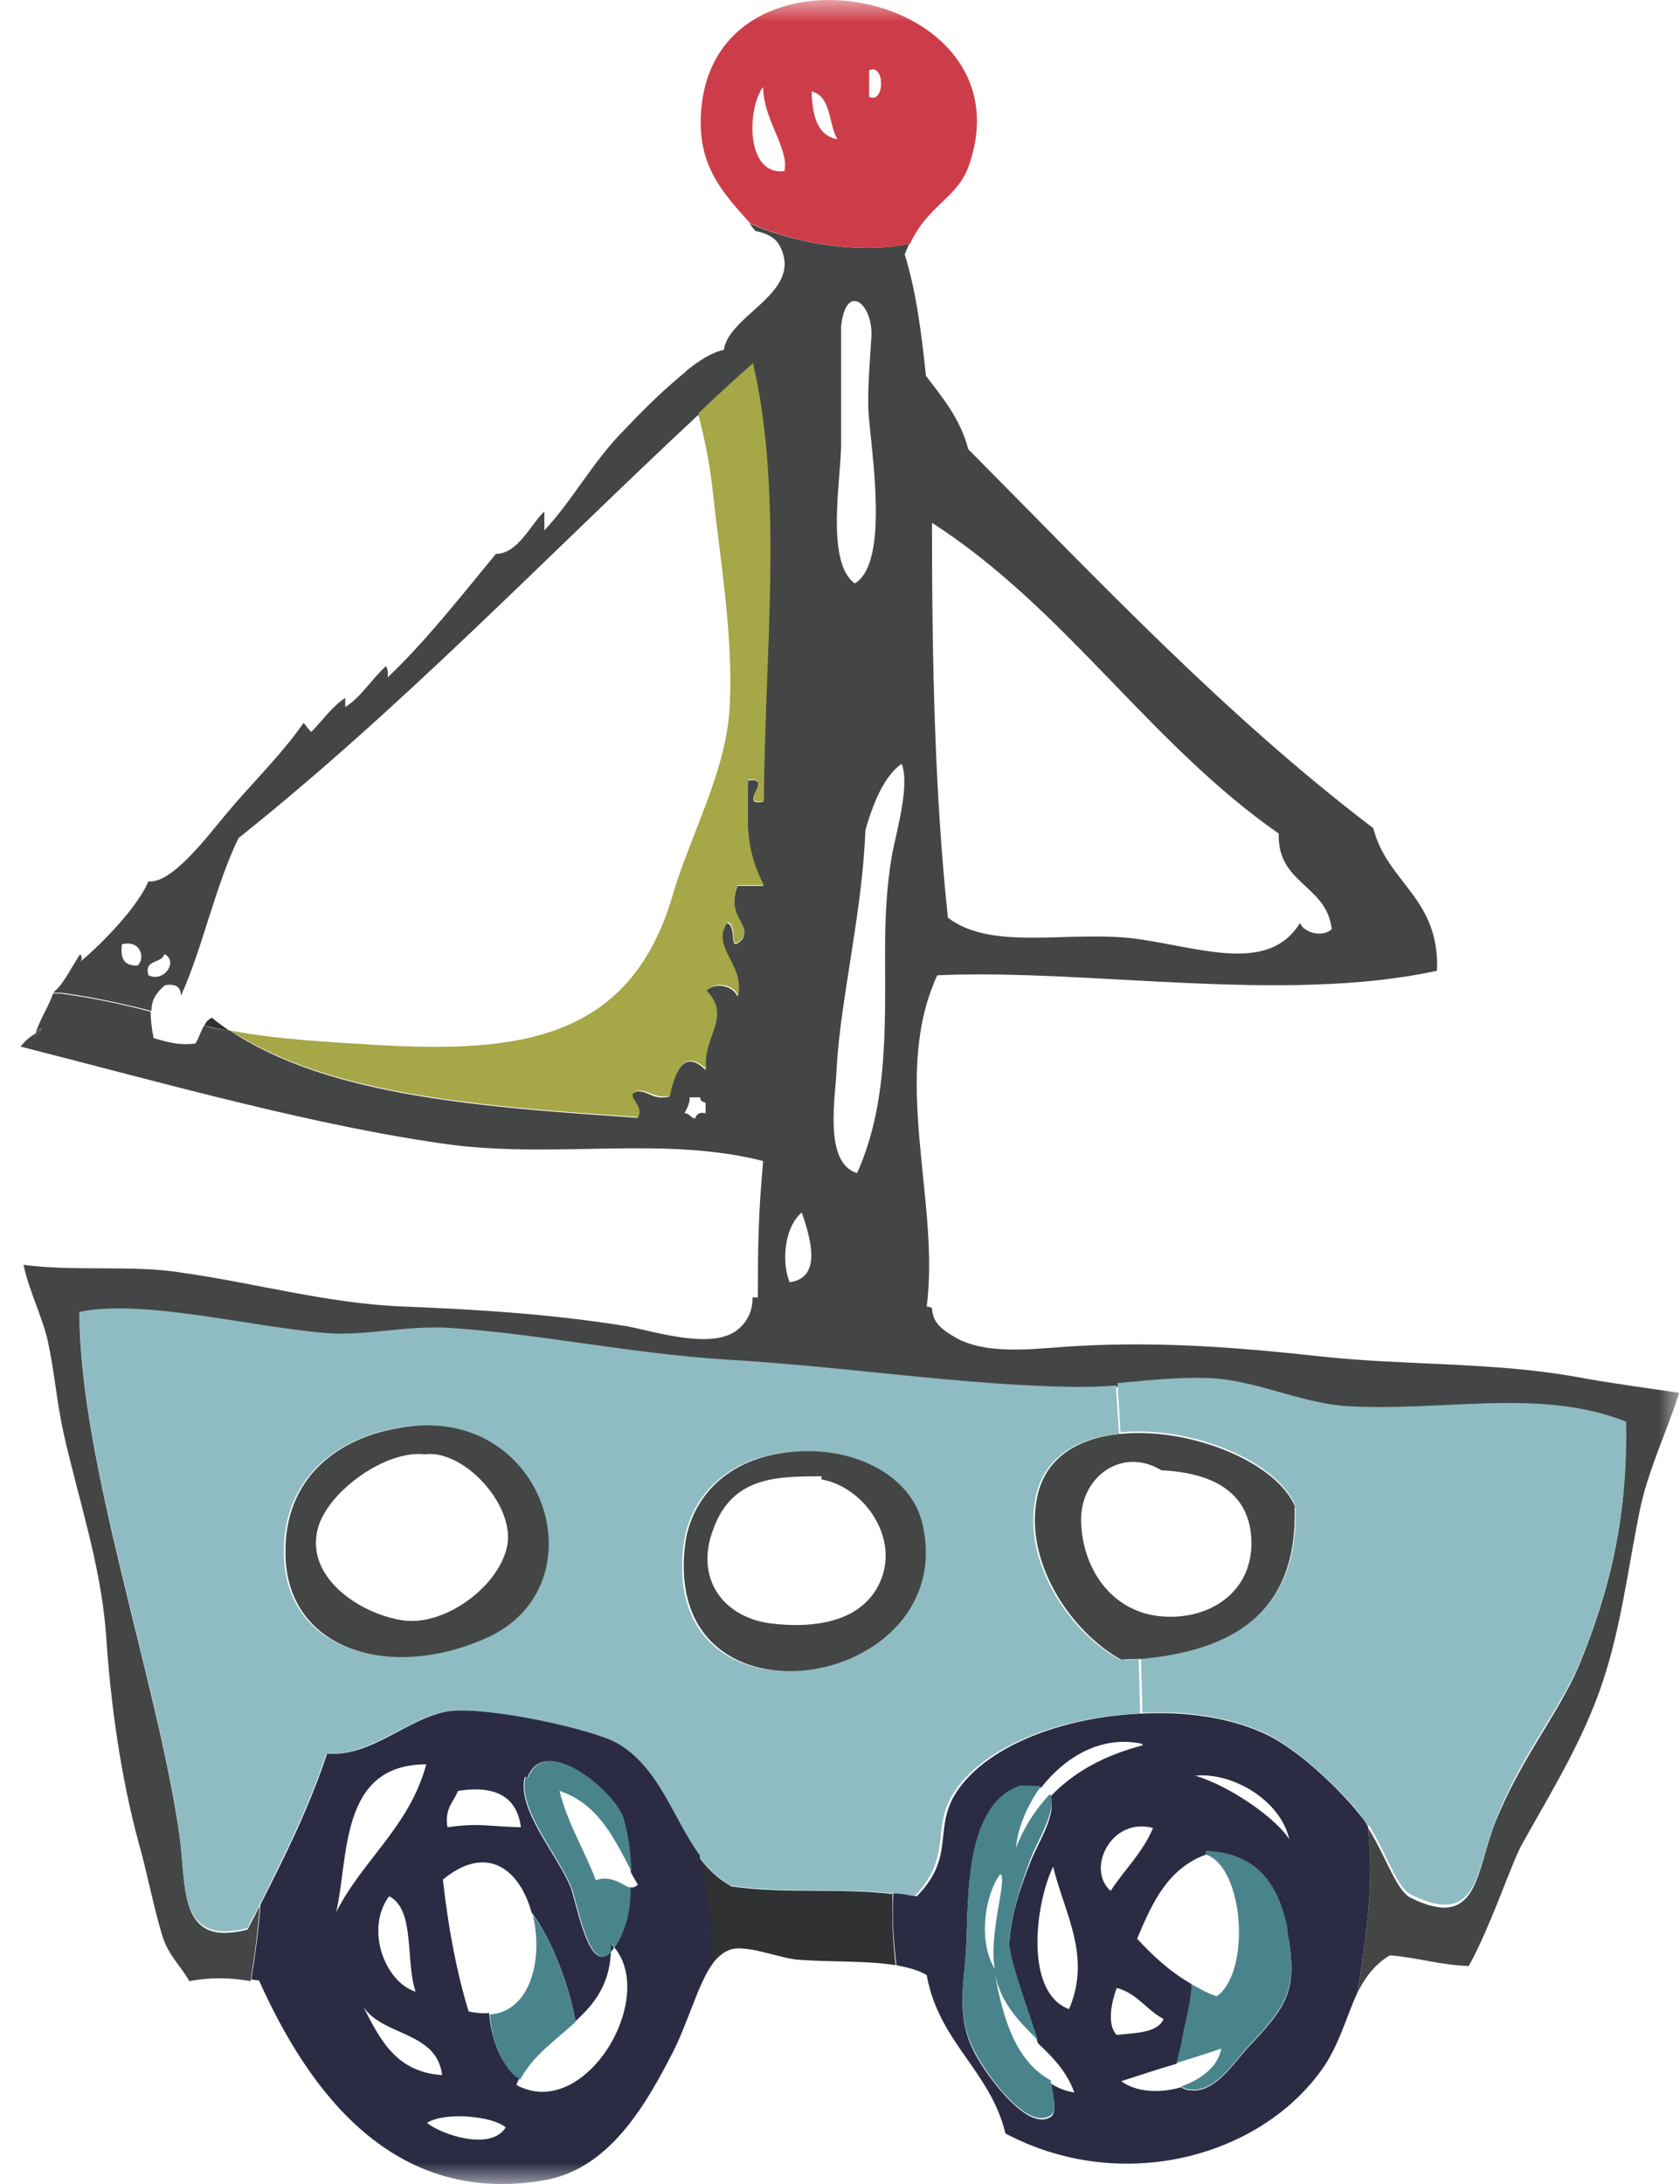
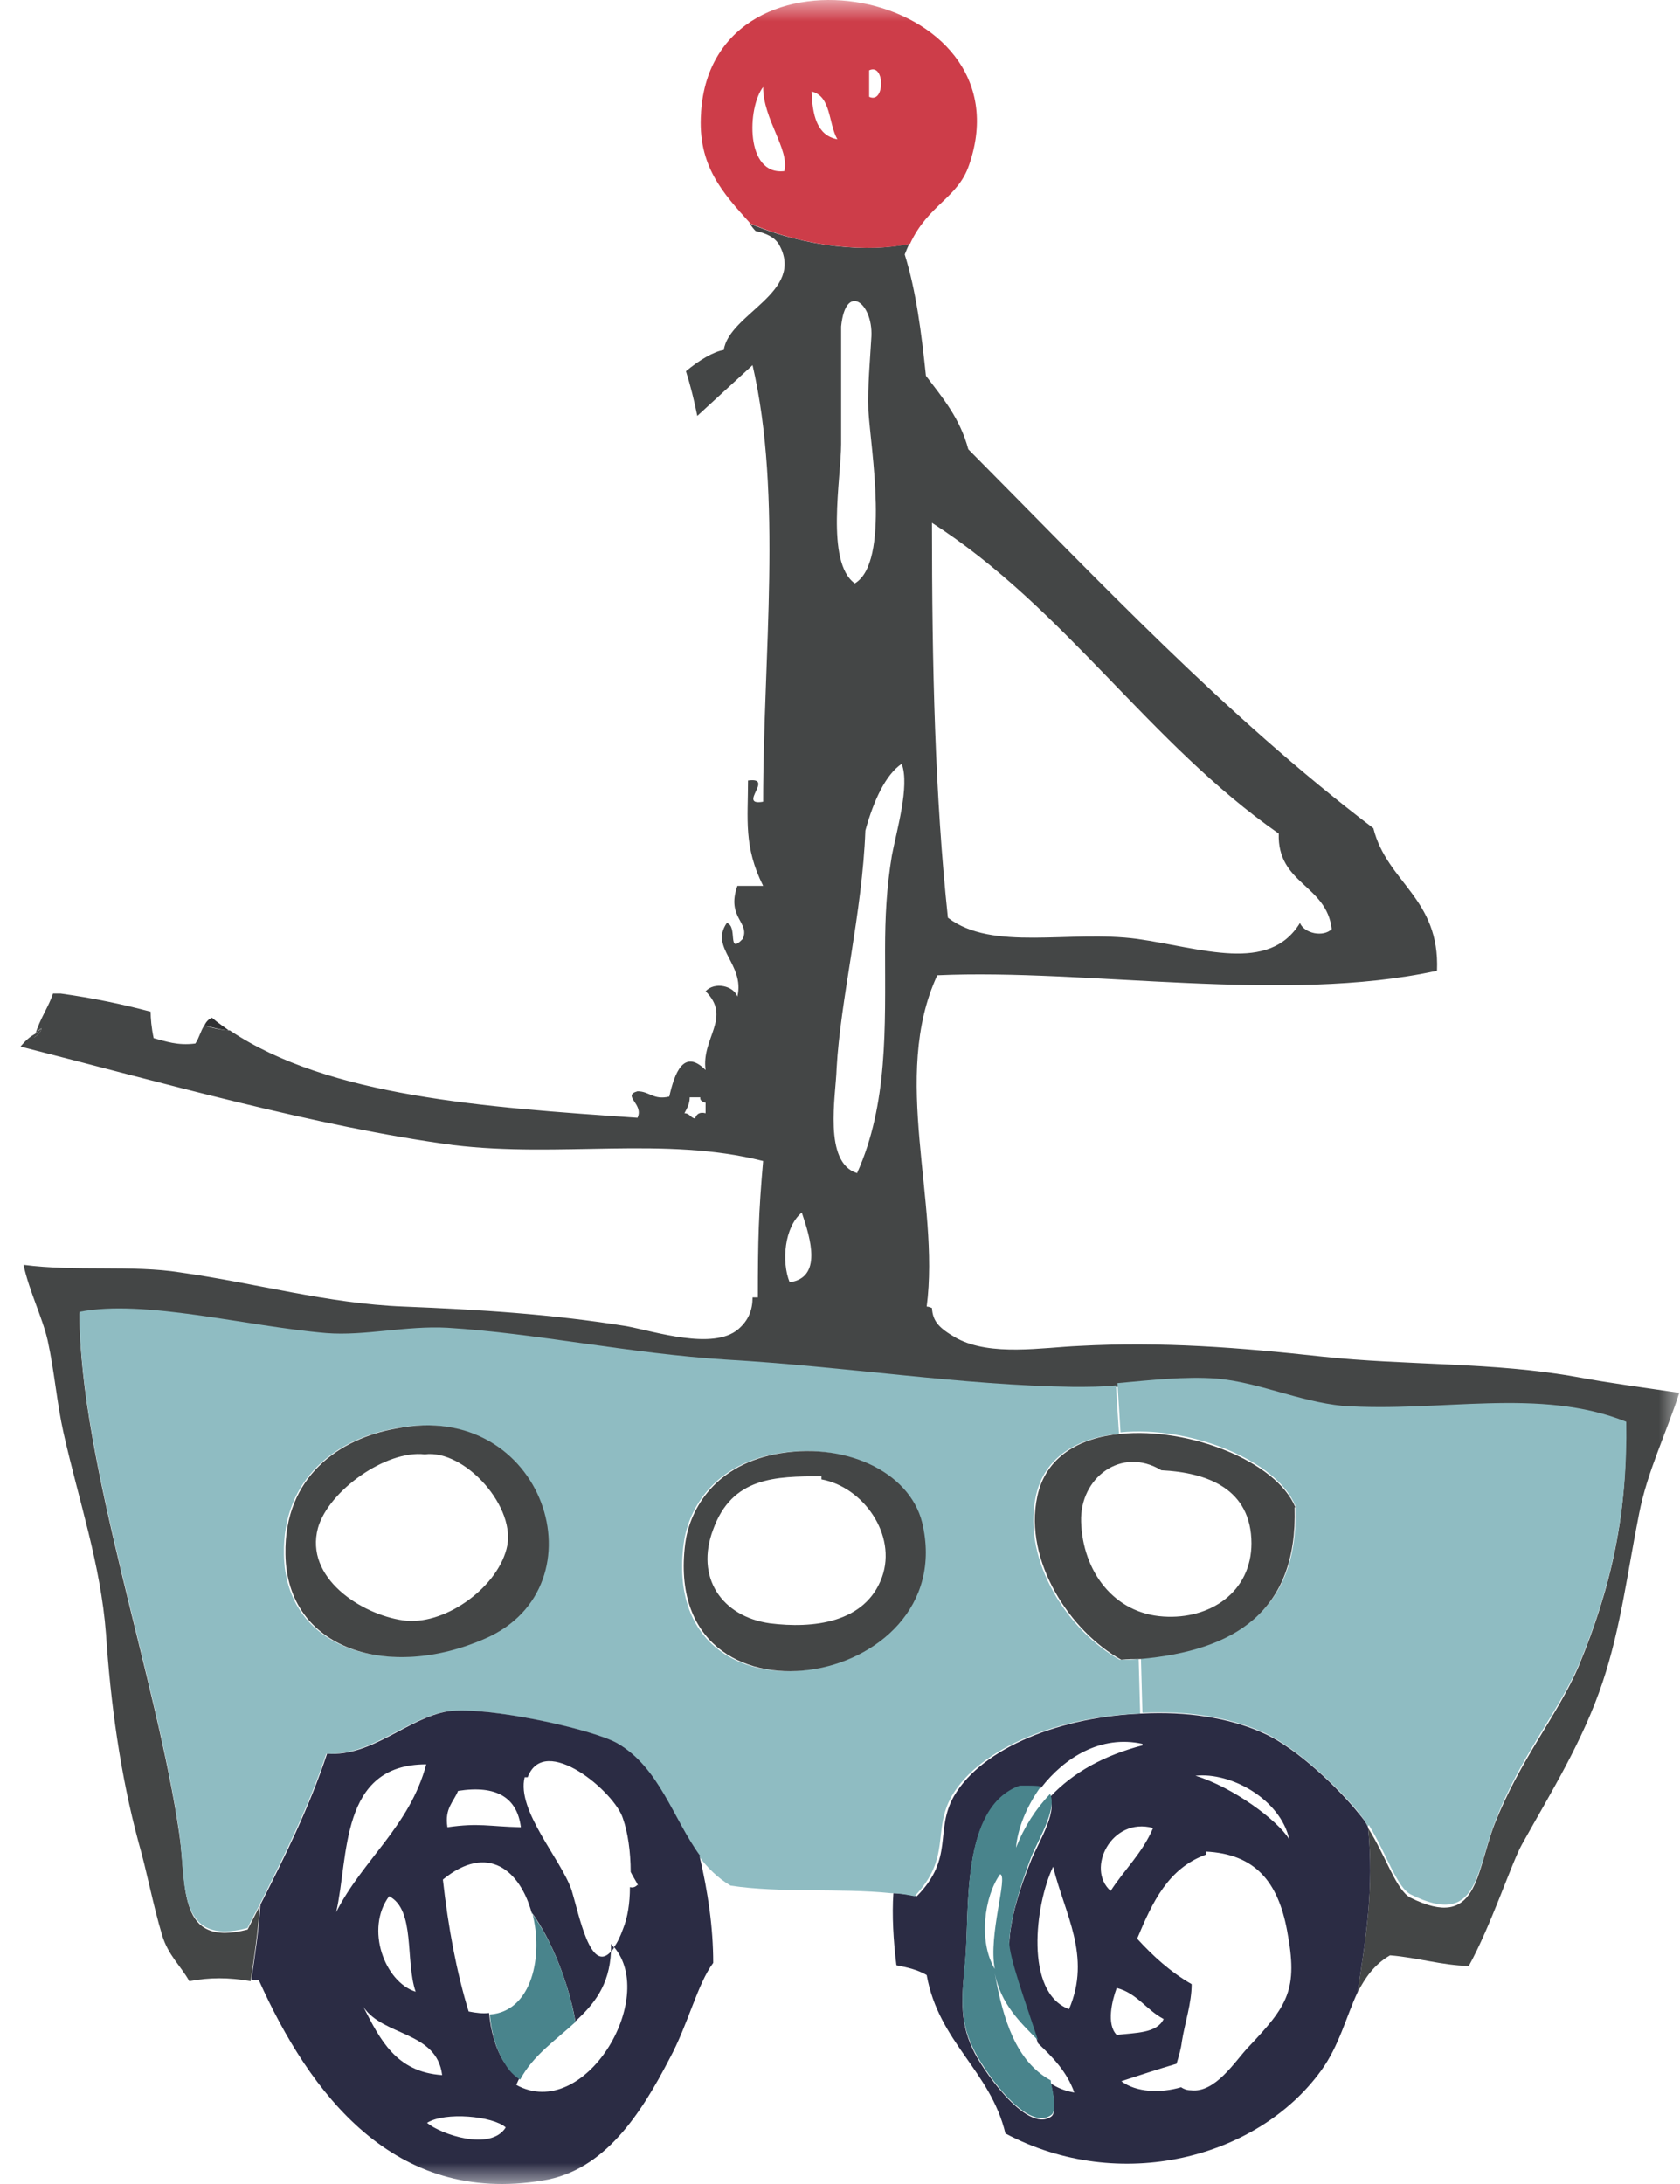
<svg xmlns="http://www.w3.org/2000/svg" fill="none" viewBox="0 0 40 52" height="52" width="40">
  <g clip-path="url(#clip0_28_858)">
    <mask height="52" width="40" y="0" x="0" maskUnits="userSpaceOnUse" style="mask-type:luminance" id="mask0_28_858">
      <path fill="white" d="M40 0H0V52H40V0Z" />
    </mask>
    <g mask="url(#mask0_28_858)">
      <path fill="#444646" d="M20.027 7.755V10.571C20.027 11.383 19.648 13.386 20.352 13.891C21.199 13.386 20.73 10.679 20.676 9.777C20.658 9.145 20.712 8.64 20.748 8.008C20.784 7.214 20.135 6.709 20.027 7.773M20.604 19.775C20.532 21.724 20.009 23.799 19.919 25.441C19.901 26.091 19.594 27.679 20.406 27.932C21.145 26.29 21.073 24.449 21.073 22.626C21.073 21.832 21.109 21.128 21.235 20.37C21.343 19.793 21.667 18.71 21.469 18.186C21.091 18.439 20.802 19.053 20.604 19.775ZM19.09 28.87C18.675 29.213 18.603 30.043 18.801 30.53C19.576 30.422 19.306 29.502 19.09 28.87ZM39.982 33.165C39.675 34.122 39.225 35.024 39.027 36.035C38.756 37.388 38.594 38.742 38.161 40.041C37.693 41.449 36.935 42.658 36.233 43.921C35.998 44.336 35.493 45.87 34.971 46.809C34.304 46.791 33.763 46.61 33.096 46.556C32.717 46.773 32.501 47.097 32.321 47.44C32.519 46.159 32.717 44.95 32.573 43.524C33.006 44.21 33.24 45.004 33.583 45.184C35.187 45.978 35.133 44.607 35.584 43.434C36.197 41.882 37.08 40.853 37.584 39.68C38.378 37.767 38.756 35.999 38.702 33.923C36.629 33.111 34.286 33.707 31.942 33.562C30.897 33.454 29.941 33.003 28.95 32.913C28.175 32.858 27.382 32.949 26.588 33.021C26.264 33.039 25.922 33.057 25.561 33.057C22.947 33.021 20.117 32.57 17.287 32.407C14.998 32.281 12.726 31.776 10.653 31.649C9.68 31.595 8.707 31.866 7.769 31.776C5.858 31.613 3.425 30.964 1.893 31.27C1.893 34.789 3.749 40.023 4.272 43.687C4.452 44.932 4.218 46.376 5.895 45.942C5.985 45.762 6.093 45.563 6.183 45.383C6.147 45.961 6.057 46.574 5.967 47.17C5.444 47.079 4.993 47.079 4.507 47.17C4.308 46.809 4.002 46.556 3.858 46.069C3.641 45.347 3.497 44.553 3.299 43.867C2.866 42.261 2.632 40.546 2.524 38.904C2.397 37.244 1.875 35.728 1.514 34.122C1.352 33.4 1.298 32.66 1.136 31.92C1.009 31.361 0.703 30.765 0.559 30.115C1.785 30.278 3.155 30.115 4.29 30.296C6.093 30.549 7.787 31.036 9.608 31.108C11.411 31.18 13.141 31.288 14.926 31.577C15.593 31.703 16.981 32.155 17.576 31.649C17.828 31.433 17.918 31.18 17.918 30.891H18.044C18.044 29.52 18.062 28.87 18.17 27.643C15.827 27.047 13.339 27.571 10.798 27.264C7.553 26.831 3.822 25.766 0.487 24.918C0.595 24.792 0.703 24.683 0.847 24.611C0.829 24.629 0.829 24.683 0.811 24.701C0.901 24.647 0.973 24.575 0.991 24.485C0.937 24.503 0.901 24.557 0.847 24.611C0.937 24.286 1.172 23.943 1.262 23.655C1.316 23.655 1.388 23.655 1.442 23.655C2.217 23.763 2.902 23.907 3.587 24.088C3.587 24.25 3.605 24.467 3.659 24.719C3.948 24.792 4.218 24.9 4.651 24.846C4.741 24.719 4.777 24.539 4.867 24.413C5.065 24.485 5.264 24.521 5.48 24.539C7.823 26.109 11.519 26.362 15.178 26.614C15.34 26.29 14.799 26.091 15.178 25.983C15.466 25.983 15.556 26.199 15.935 26.109C16.061 25.549 16.278 24.954 16.8 25.477C16.692 24.719 17.431 24.232 16.8 23.601C17.017 23.366 17.467 23.474 17.557 23.727C17.738 22.951 16.89 22.572 17.305 21.976C17.576 22.049 17.305 22.752 17.684 22.355C17.864 21.958 17.287 21.85 17.557 21.092H18.17C17.702 20.154 17.81 19.504 17.81 18.584C18.459 18.493 17.539 19.197 18.17 19.089C18.17 15.606 18.639 11.816 17.918 8.694C17.485 9.091 17.053 9.488 16.602 9.903C16.53 9.542 16.44 9.181 16.332 8.838C16.656 8.568 16.999 8.369 17.233 8.333C17.359 7.467 19.18 6.961 18.549 5.824C18.441 5.644 18.242 5.554 17.99 5.5C17.936 5.445 17.882 5.373 17.846 5.319C18.513 5.608 19.252 5.788 19.901 5.861C20.55 5.933 21.127 5.915 21.649 5.806C21.613 5.879 21.577 5.969 21.541 6.059C21.812 6.925 21.938 7.918 22.046 8.947C22.442 9.47 22.857 9.957 23.055 10.697C26.156 13.819 29.166 17.032 32.699 19.72C33.024 21.02 34.286 21.381 34.214 23.113C30.572 23.907 25.886 23.059 22.316 23.221C21.199 25.64 22.389 28.617 22.064 31.108C22.1 31.108 22.154 31.126 22.19 31.144C22.208 31.469 22.37 31.631 22.785 31.866C23.596 32.299 24.822 32.083 25.687 32.046C27.67 31.938 29.509 32.083 31.474 32.299C33.493 32.516 35.547 32.425 37.548 32.786C38.324 32.931 39.153 33.039 40 33.165M30.951 21.976C31.059 22.229 31.51 22.319 31.708 22.121C31.582 21.056 30.41 21.056 30.446 19.847C27.364 17.699 25.363 14.487 22.19 12.448C22.19 15.895 22.262 18.944 22.569 21.85C23.632 22.662 25.471 22.139 27.075 22.355C28.608 22.572 30.212 23.185 30.951 21.976ZM16.8 26.488V26.253C16.8 26.253 16.656 26.235 16.674 26.127H16.422C16.422 26.29 16.35 26.398 16.296 26.506C16.422 26.506 16.44 26.614 16.548 26.632C16.584 26.524 16.656 26.47 16.8 26.506" />
      <path fill="#8FBCC2" d="M32.573 43.488C32.501 43.362 32.429 43.254 32.339 43.145C31.906 42.604 30.879 41.611 30.086 41.25C29.238 40.871 28.211 40.727 27.201 40.781L27.165 39.464C29.401 39.265 30.933 38.363 30.843 35.854C30.392 34.753 28.301 33.941 26.679 34.104L26.607 32.931C27.418 32.858 28.193 32.768 28.968 32.822C29.977 32.913 30.915 33.364 31.96 33.472C34.304 33.635 36.647 33.021 38.72 33.851C38.756 35.908 38.396 37.695 37.602 39.608C37.098 40.781 36.197 41.81 35.602 43.362C35.133 44.553 35.205 45.906 33.601 45.112C33.258 44.95 33.024 44.156 32.591 43.452" />
      <path fill="#2B2C44" d="M28.716 44.066V44.156C27.814 44.481 27.436 45.293 27.075 46.159C27.454 46.574 27.868 46.953 28.373 47.242C28.373 47.693 28.211 48.162 28.139 48.613C28.121 48.776 28.067 48.956 28.013 49.137C27.58 49.263 27.147 49.407 26.697 49.552C27.057 49.822 27.634 49.84 28.121 49.696C28.175 49.732 28.247 49.768 28.355 49.768C28.932 49.84 29.401 49.083 29.707 48.758C30.663 47.747 30.915 47.386 30.644 45.961C30.428 44.806 29.887 44.138 28.698 44.084M32.573 43.524C32.718 44.95 32.519 46.159 32.321 47.44C32.05 48.018 31.888 48.704 31.456 49.299C29.941 51.392 26.661 52.241 23.939 50.797C23.578 49.299 22.352 48.631 22.064 47.025C21.848 46.899 21.613 46.845 21.343 46.791C21.271 46.213 21.235 45.599 21.271 45.076C21.451 45.076 21.649 45.112 21.83 45.148C22.731 44.228 22.244 43.596 22.713 42.766C23.398 41.593 25.291 40.871 27.201 40.799C28.211 40.745 29.256 40.889 30.086 41.268C30.897 41.629 31.906 42.622 32.339 43.163C32.429 43.272 32.519 43.38 32.573 43.506M30.698 43.795C30.482 42.838 29.311 42.189 28.463 42.279C29.347 42.55 30.41 43.326 30.698 43.795ZM27.454 43.524C26.462 43.253 25.849 44.499 26.444 45.022C26.769 44.517 27.201 44.12 27.454 43.524ZM27.201 41.521C26.21 41.304 25.345 41.846 24.786 42.568C24.678 42.55 24.552 42.532 24.353 42.55H24.281C22.857 43.037 23.091 45.527 22.983 46.682C22.911 47.44 22.821 48.09 23.164 48.794C23.344 49.209 24.425 50.797 25.02 50.4C25.146 50.328 25.11 50.021 25.02 49.606C25.183 49.714 25.363 49.786 25.579 49.822C25.399 49.317 25.056 48.974 24.714 48.649C24.407 47.711 24.011 46.664 24.029 46.303C24.047 45.672 24.299 44.914 24.534 44.336C24.678 43.939 25.183 43.181 25.002 42.784C25.561 42.189 26.3 41.792 27.201 41.557M27.706 48.072C27.292 47.855 27.075 47.458 26.589 47.332C26.48 47.621 26.336 48.198 26.589 48.451C27.039 48.397 27.544 48.415 27.706 48.072ZM25.453 47.837C25.994 46.574 25.345 45.563 25.074 44.444C24.642 45.347 24.389 47.44 25.453 47.837Z" />
      <path fill="#444646" d="M30.825 35.89C30.897 38.381 29.383 39.301 27.147 39.5C27.003 39.5 26.841 39.5 26.697 39.518C25.489 38.85 24.371 37.172 24.696 35.638C24.894 34.681 25.705 34.23 26.679 34.14C28.301 33.977 30.392 34.789 30.843 35.89M29.797 36.757C29.797 35.439 28.734 35.06 27.652 35.006C26.697 34.429 25.705 35.187 25.741 36.233C25.777 37.406 26.516 38.417 27.706 38.489C28.806 38.561 29.797 37.912 29.797 36.739" />
-       <path fill="#49848C" d="M30.644 45.942C30.915 47.368 30.644 47.747 29.707 48.74C29.401 49.065 28.932 49.822 28.355 49.75C28.247 49.75 28.175 49.714 28.121 49.678C28.59 49.516 29.004 49.209 29.076 48.776C28.716 48.902 28.355 49.01 28.013 49.119C28.049 48.938 28.103 48.758 28.139 48.613C28.211 48.162 28.355 47.693 28.373 47.242C28.553 47.35 28.752 47.458 28.968 47.531C29.779 46.971 29.635 44.481 28.716 44.156V44.066C29.887 44.12 30.428 44.787 30.663 45.942" />
      <path fill="#8FBCC2" d="M16.656 44.192C16.007 43.326 15.683 42.08 14.673 41.503C14.06 41.16 11.555 40.619 10.653 40.745C9.68 40.907 8.851 41.81 7.769 41.756C7.337 43.055 6.76 44.192 6.183 45.347C6.093 45.527 5.985 45.708 5.894 45.906C4.218 46.34 4.434 44.896 4.272 43.651C3.749 39.987 1.893 34.753 1.893 31.234C3.425 30.927 5.858 31.577 7.769 31.74C8.689 31.812 9.662 31.559 10.653 31.613C12.744 31.74 14.998 32.227 17.287 32.371C20.117 32.534 22.929 32.985 25.561 33.021C25.904 33.021 26.246 33.021 26.57 32.985L26.643 34.14C25.669 34.23 24.858 34.681 24.66 35.638C24.335 37.19 25.453 38.85 26.661 39.518C26.805 39.518 26.967 39.518 27.111 39.5L27.147 40.799C25.236 40.871 23.344 41.593 22.659 42.766C22.19 43.596 22.659 44.228 21.776 45.148C21.595 45.112 21.397 45.076 21.217 45.076C19.991 44.95 18.585 45.076 17.395 44.896C17.089 44.715 16.836 44.463 16.638 44.192M16.278 36.757C15.665 41.449 22.857 40.24 21.92 36.251C21.613 35.024 20.045 34.302 18.405 34.627C16.89 34.934 16.368 36.035 16.278 36.757ZM11.519 39.013C14.367 37.767 12.925 33.292 9.392 34.014C8.058 34.248 6.724 35.169 6.76 37.009C6.796 39.283 9.229 40.005 11.519 39.013Z" />
      <path fill="#49848C" d="M25.02 49.57C25.11 49.985 25.146 50.292 25.02 50.364C24.407 50.779 23.344 49.173 23.164 48.758C22.821 48.054 22.911 47.422 22.983 46.646C23.091 45.509 22.857 43.019 24.281 42.514H24.353C24.552 42.514 24.678 42.514 24.786 42.532C24.444 43.001 24.227 43.542 24.191 43.993C24.389 43.488 24.66 43.073 25.002 42.712C25.183 43.091 24.678 43.867 24.534 44.264C24.317 44.842 24.065 45.6 24.029 46.231C24.029 46.61 24.407 47.639 24.714 48.577C24.281 48.144 23.831 47.711 23.686 46.989C23.885 48.09 24.191 49.083 25.02 49.534M23.686 46.881C23.524 46.069 24.011 44.661 23.812 44.625C23.434 45.148 23.29 46.231 23.686 46.881Z" />
      <path fill="#CD3D49" d="M16.692 2.666C16.981 -1.701 24.534 -0.293 23.073 3.93C22.803 4.724 22.1 4.868 21.667 5.806C21.145 5.915 20.568 5.933 19.919 5.861C19.252 5.788 18.531 5.608 17.864 5.319C17.215 4.597 16.602 3.948 16.692 2.684M20.694 2.305C21.073 2.486 21.073 1.493 20.694 1.674V2.305ZM19.937 3.316C19.721 2.937 19.793 2.287 19.324 2.179C19.342 2.738 19.45 3.226 19.937 3.316ZM18.675 4.074C18.801 3.551 18.17 2.847 18.17 2.071C17.792 2.558 17.738 4.182 18.675 4.074Z" />
      <path fill="#444646" d="M19.558 35.15C18.459 35.15 17.431 35.169 16.981 36.414C16.548 37.551 17.179 38.489 18.333 38.651C19.342 38.778 20.604 38.651 21 37.551C21.361 36.54 20.55 35.403 19.558 35.223V35.15ZM21.956 36.251C22.911 40.24 15.719 41.449 16.314 36.757C16.404 36.035 16.927 34.934 18.441 34.627C20.081 34.302 21.649 35.024 21.956 36.251Z" />
-       <path fill="#303133" d="M21.253 45.076C21.235 45.6 21.253 46.213 21.325 46.791C20.676 46.682 19.865 46.718 19.054 46.664C18.603 46.646 17.828 46.303 17.413 46.412C17.233 46.466 17.089 46.592 16.963 46.755C16.963 45.888 16.836 45.058 16.638 44.21C16.836 44.481 17.089 44.733 17.413 44.914C18.621 45.094 20.009 44.95 21.235 45.094" />
-       <path fill="#A6A746" d="M17.936 8.676C18.657 11.816 18.206 15.606 18.188 19.071C17.539 19.179 18.459 18.493 17.81 18.566C17.81 19.486 17.702 20.136 18.188 21.074H17.557C17.287 21.832 17.846 21.94 17.684 22.337C17.305 22.734 17.593 22.012 17.323 21.958C16.909 22.554 17.738 22.951 17.575 23.709C17.485 23.456 17.053 23.348 16.818 23.582C17.449 24.214 16.71 24.701 16.818 25.459C16.296 24.936 16.061 25.532 15.953 26.091C15.575 26.163 15.484 25.965 15.196 25.965C14.817 26.073 15.358 26.29 15.196 26.596C11.537 26.344 7.859 26.091 5.498 24.539C6.652 24.756 7.859 24.81 8.995 24.882C12.276 25.062 14.98 24.81 16.007 21.345C16.44 19.847 17.323 18.331 17.377 16.743C17.449 15.209 17.179 13.512 16.999 11.96C16.927 11.202 16.8 10.517 16.62 9.849C17.053 9.434 17.485 9.037 17.936 8.64" />
      <path fill="#2B2C44" d="M16.656 44.192C16.854 45.04 16.981 45.888 16.981 46.736C16.602 47.242 16.386 48.198 15.935 49.028C15.268 50.31 14.403 51.681 12.925 51.916C9.374 52.511 7.373 49.84 6.165 47.151C6.093 47.151 6.039 47.133 5.985 47.133C6.075 46.538 6.165 45.924 6.201 45.347C6.778 44.21 7.355 43.055 7.787 41.756C8.869 41.828 9.698 40.907 10.671 40.745C11.573 40.619 14.078 41.16 14.691 41.503C15.701 42.08 16.025 43.308 16.674 44.192M15.196 44.896C15.142 44.787 15.07 44.679 15.016 44.571C15.016 44.084 14.944 43.614 14.835 43.308C14.655 42.676 12.961 41.25 12.564 42.315H12.492C12.294 43.109 13.357 44.264 13.61 45.004C13.79 45.599 14.06 47.007 14.547 46.466C14.511 47.278 14.132 47.729 13.7 48.126C13.556 47.296 13.159 46.213 12.654 45.527C12.384 44.553 11.627 43.867 10.545 44.751C10.671 45.888 10.87 46.953 11.158 47.892C11.338 47.928 11.501 47.946 11.645 47.928C11.681 48.361 11.807 48.794 12.005 49.101C12.114 49.263 12.222 49.389 12.366 49.48C12.366 49.48 12.312 49.588 12.294 49.642C13.916 50.526 15.665 47.585 14.619 46.358C14.691 46.267 14.763 46.123 14.835 45.924C14.944 45.654 14.998 45.311 14.998 44.932C15.07 44.95 15.124 44.932 15.178 44.878M10.167 50.544C10.491 50.815 11.681 51.23 12.041 50.653C11.735 50.382 10.599 50.274 10.167 50.544ZM10.653 43.506C11.411 43.398 11.627 43.488 12.402 43.506C12.312 42.802 11.825 42.495 10.906 42.64C10.798 42.91 10.581 43.055 10.653 43.506ZM10.527 49.407C10.401 48.361 9.121 48.487 8.652 47.783C9.049 48.559 9.428 49.335 10.527 49.407ZM9.896 47.422C9.644 46.682 9.896 45.473 9.265 45.148C8.689 45.924 9.157 47.188 9.896 47.422ZM10.149 42.008C8.076 42.008 8.31 44.21 8.004 45.527C8.634 44.282 9.752 43.488 10.149 42.008Z" />
-       <path fill="#444646" d="M16.368 8.802C16.476 9.163 16.566 9.506 16.638 9.867C13.015 13.242 9.59 16.833 5.678 19.955C5.119 21.11 4.831 22.554 4.308 23.709C4.308 23.492 4.182 23.42 3.93 23.456C3.695 23.655 3.605 23.835 3.605 24.07C2.902 23.889 2.235 23.745 1.46 23.637C1.406 23.637 1.334 23.637 1.28 23.637C1.28 23.637 1.28 23.631 1.28 23.619C1.514 23.438 1.712 23.005 1.911 22.716C1.947 22.77 1.965 22.843 1.911 22.897C2.397 22.5 3.281 21.597 3.533 20.984C4.092 21.056 4.975 19.865 5.372 19.396C5.985 18.656 6.688 17.988 7.228 17.212C7.301 17.302 7.355 17.374 7.409 17.428C7.679 17.158 7.895 16.833 8.22 16.616C8.22 16.689 8.22 16.761 8.22 16.833C8.58 16.616 8.851 16.165 9.193 15.858C9.229 15.931 9.247 16.039 9.229 16.129C10.113 15.299 11.032 14.126 11.807 13.188C12.33 13.188 12.636 12.484 12.961 12.177C12.961 12.303 12.961 12.502 12.961 12.628C13.61 11.942 14.132 10.968 14.854 10.246C15.16 9.921 15.791 9.271 16.368 8.82M3.533 23.221C3.912 23.402 4.254 22.879 3.912 22.716C3.858 22.951 3.425 22.825 3.533 23.221ZM3.281 22.987C3.461 22.806 3.353 22.373 2.902 22.482C2.866 22.806 2.938 23.005 3.281 22.987Z" />
-       <path fill="#49848C" d="M15.016 44.95C15.016 45.329 14.962 45.672 14.854 45.942C14.781 46.141 14.691 46.285 14.637 46.376C14.601 46.339 14.583 46.303 14.565 46.285V46.466C14.078 47.007 13.808 45.599 13.628 45.004C13.375 44.264 12.312 43.091 12.51 42.315H12.582C12.979 41.25 14.673 42.676 14.854 43.307C14.944 43.632 15.016 44.084 15.034 44.553C14.619 43.759 14.241 42.947 13.321 42.64C13.52 43.434 13.916 44.047 14.187 44.769C14.547 44.625 14.835 44.896 15.016 44.95Z" />
      <path fill="#2B2C44" d="M14.547 46.285C14.547 46.285 14.601 46.339 14.619 46.376C14.601 46.412 14.565 46.448 14.547 46.466V46.285Z" />
      <path fill="#49848C" d="M12.654 45.545C13.159 46.213 13.556 47.296 13.7 48.144C13.231 48.577 12.69 48.938 12.384 49.516C12.24 49.425 12.114 49.299 12.023 49.137C11.825 48.83 11.699 48.415 11.663 47.964C12.672 47.892 12.943 46.556 12.672 45.545" />
      <path fill="#444646" d="M9.428 34.014C12.961 33.292 14.403 37.767 11.555 39.012C9.265 40.023 6.832 39.283 6.796 37.009C6.76 35.15 8.094 34.248 9.428 34.014ZM12.059 36.883C12.33 35.908 11.068 34.501 10.113 34.627C9.193 34.519 7.823 35.493 7.571 36.378C7.247 37.569 8.598 38.435 9.59 38.579C10.545 38.724 11.807 37.839 12.059 36.883Z" />
      <path fill="#303133" d="M5.48 24.539C5.264 24.521 5.065 24.467 4.867 24.413C4.903 24.34 4.957 24.268 5.047 24.232C5.192 24.358 5.336 24.449 5.48 24.557" />
      <path fill="#444646" d="M0.847 24.611C0.847 24.611 0.937 24.521 0.991 24.485C0.973 24.575 0.901 24.647 0.811 24.701C0.811 24.665 0.811 24.629 0.847 24.611Z" />
    </g>
  </g>
  <defs>
    <clipPath id="clip0_28_858">
      <rect fill="white" height="52" width="40" />
    </clipPath>
  </defs>
</svg>